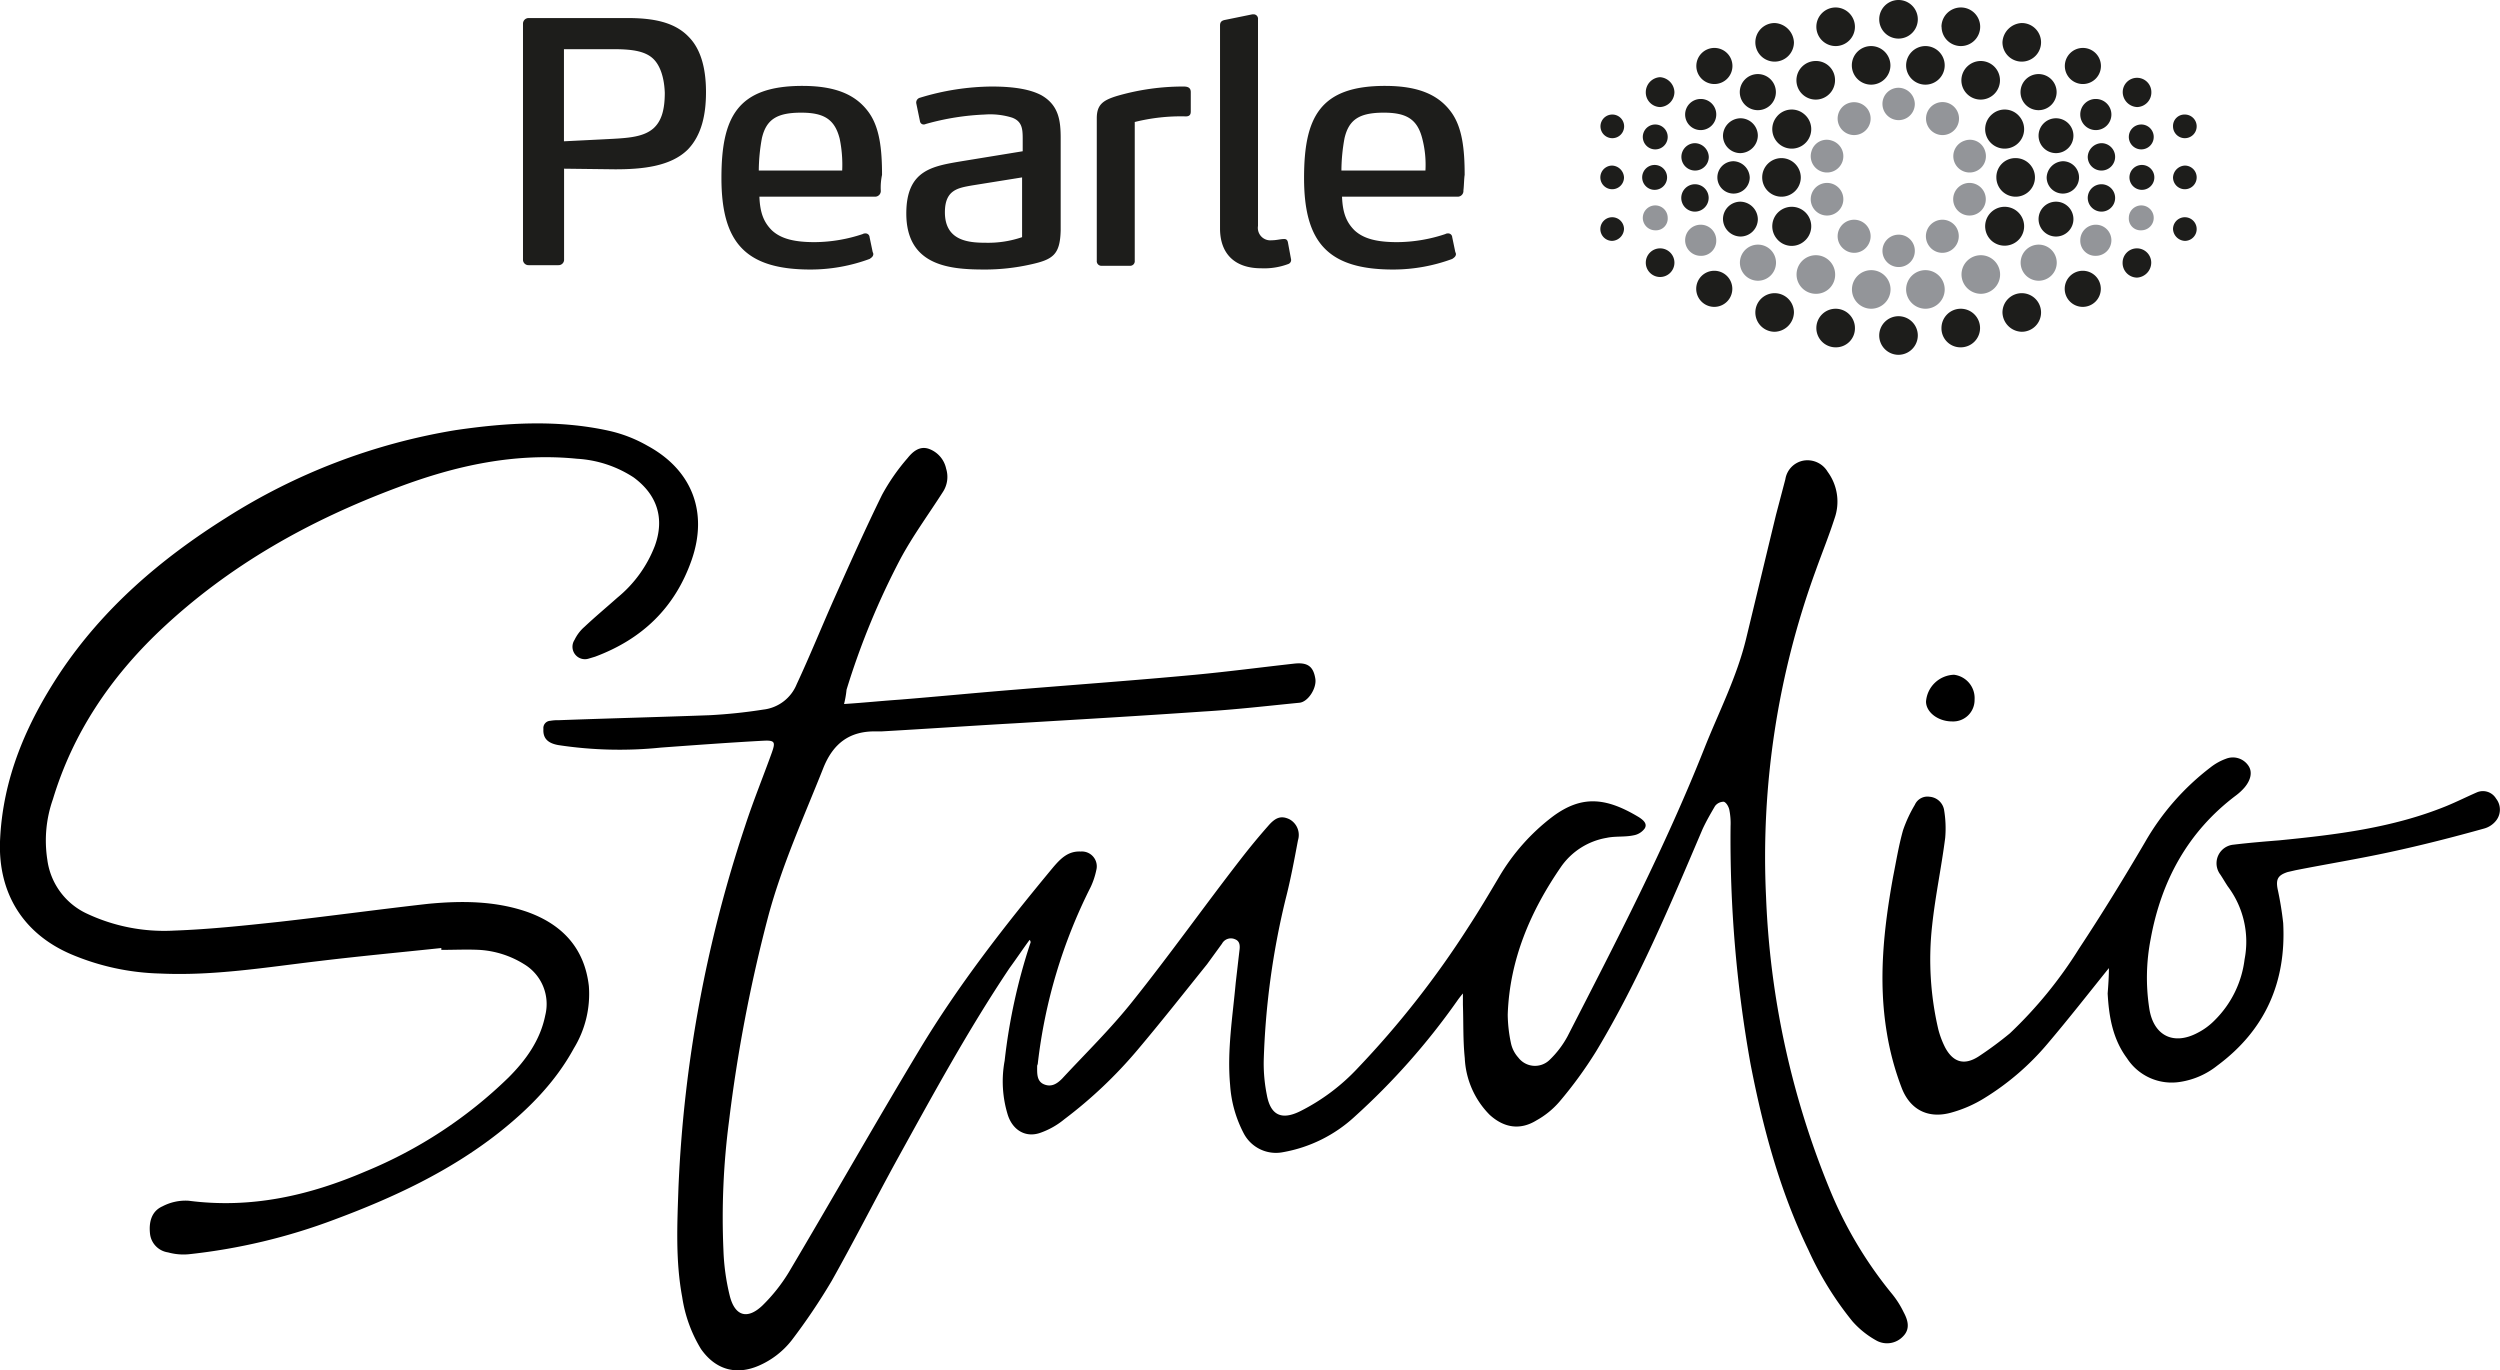
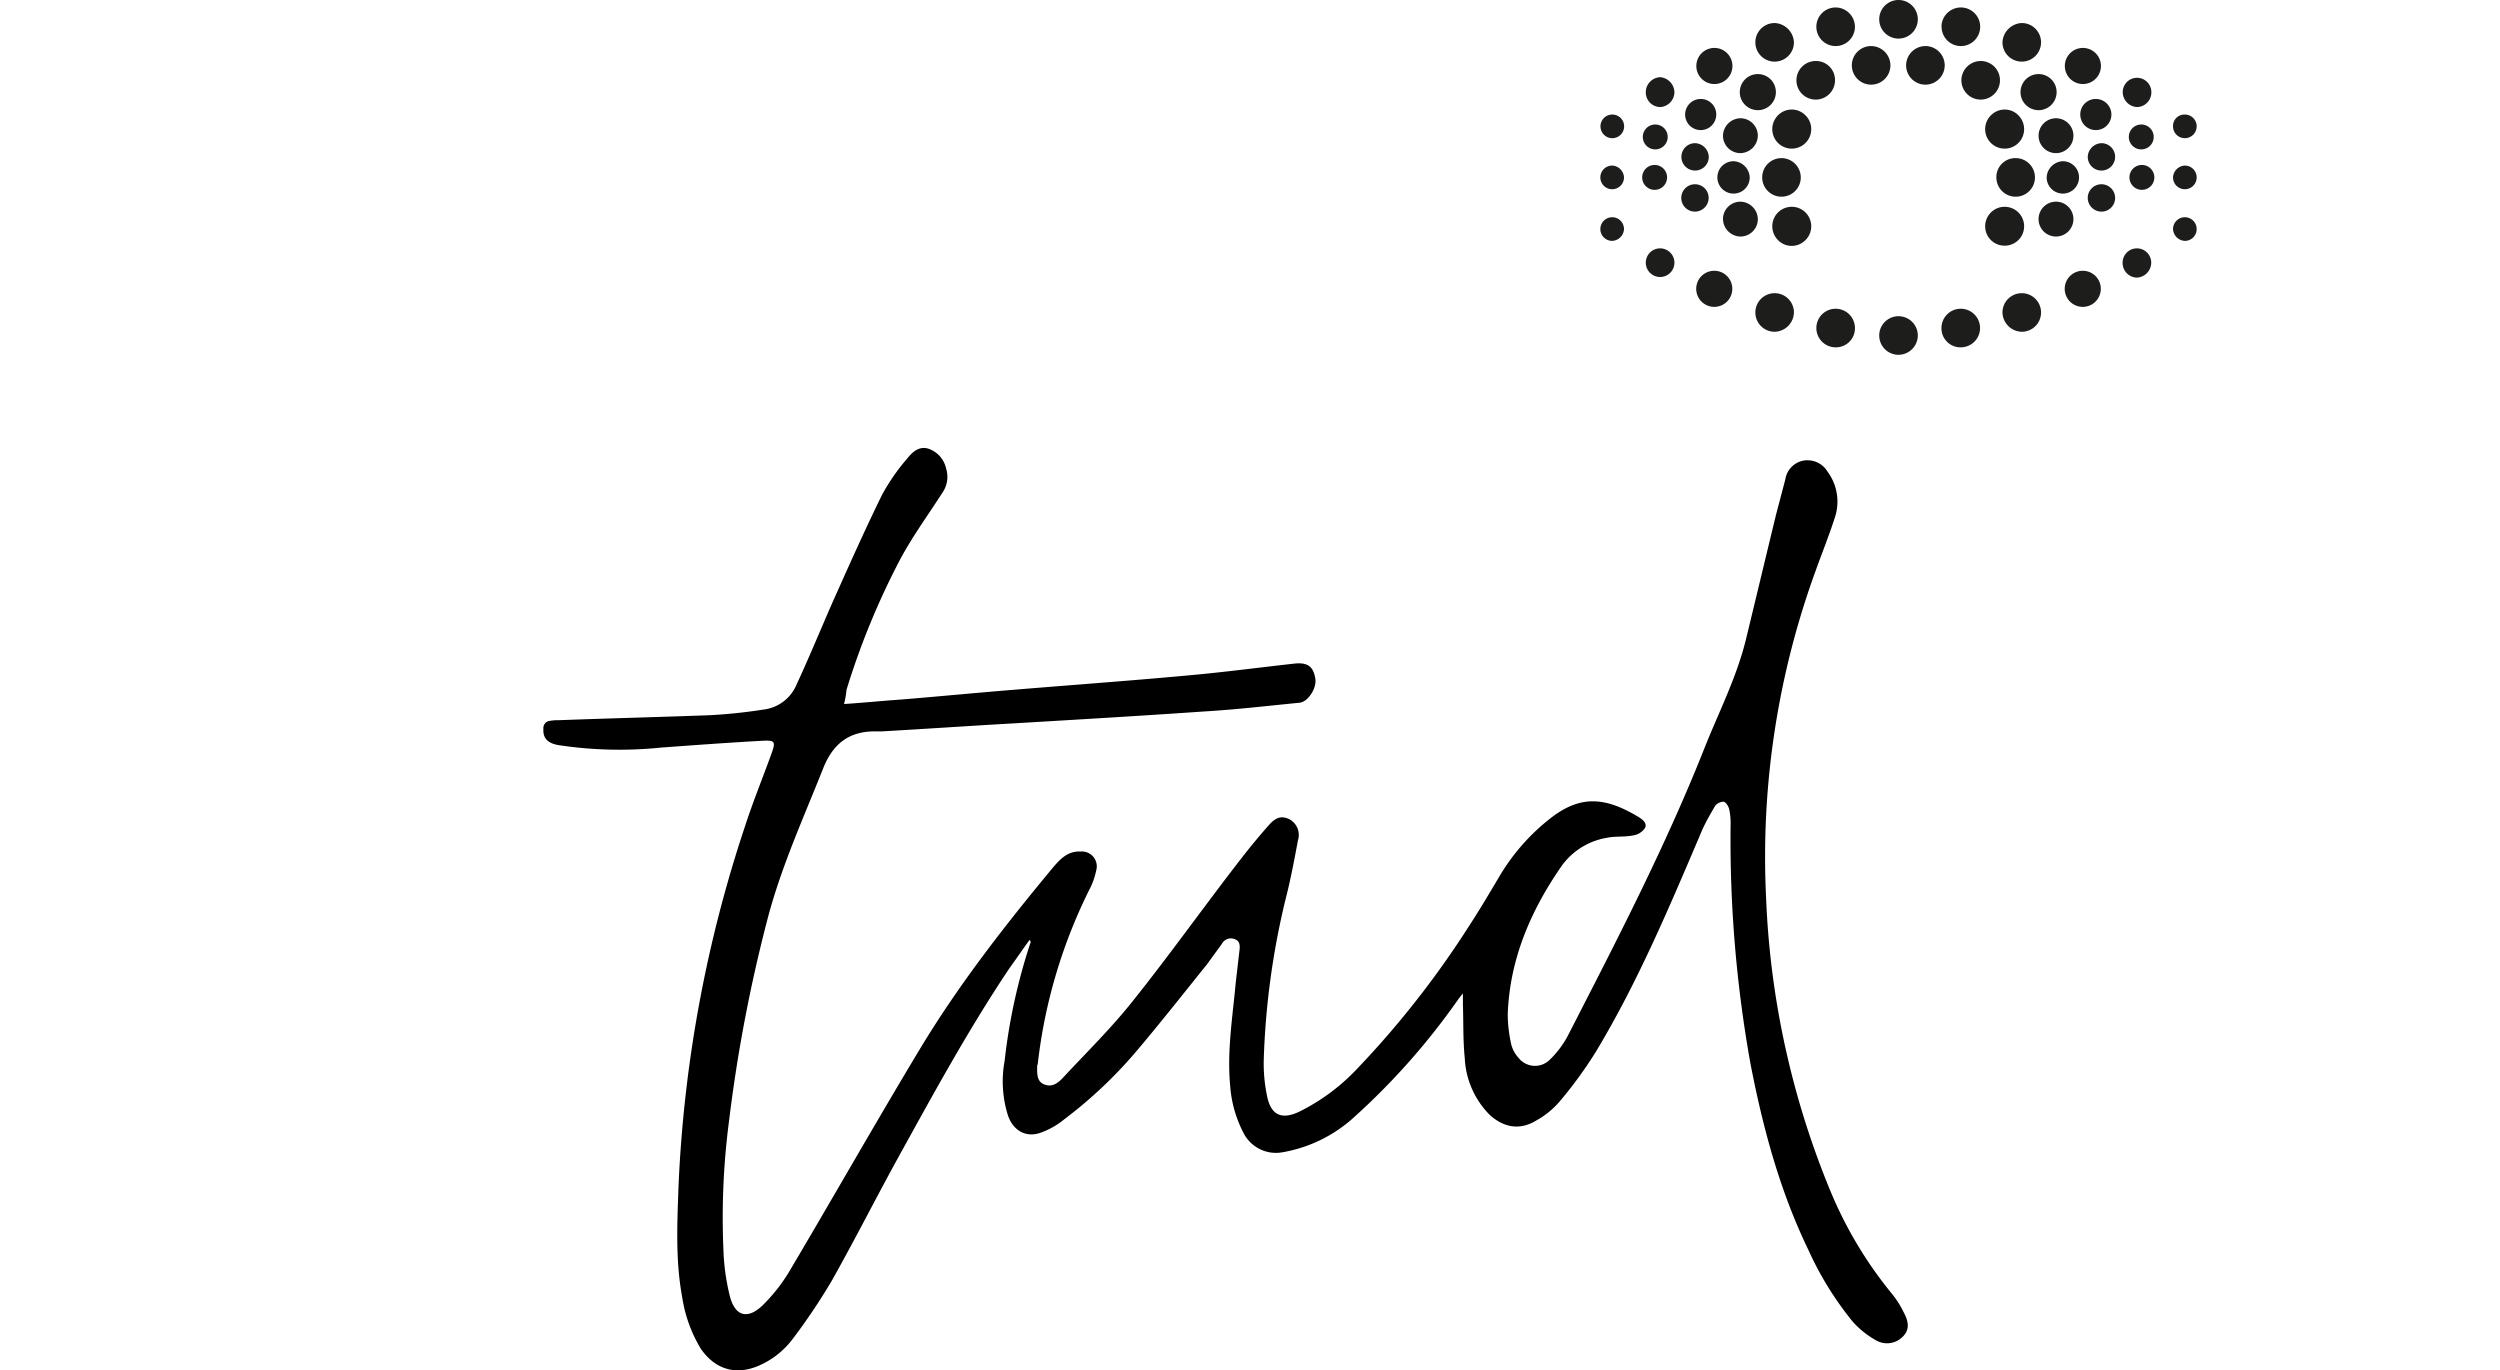
<svg xmlns="http://www.w3.org/2000/svg" id="Layer_1" data-name="Layer 1" viewBox="0 0 401.63 220.15">
  <defs>
    <style>.cls-1{fill:#1d1d1b}</style>
  </defs>
  <path d="M135.62 113.1c3.1-.2 6-.5 8.9-.7 6.2-.5 12.3-1.1 18.5-1.6 9.7-.8 19.4-1.5 29-2.4 5.3-.5 10.6-1.2 16-1.8 2.1-.2 3 .5 3.3 2.5.2 1.5-1.2 3.7-2.6 3.8-5.1.5-10.2 1.1-15.3 1.4-10.1.7-20.3 1.3-30.4 1.9-7.1.4-14.3.9-21.4 1.3h-.8c-4.3-.1-7 1.9-8.6 6-3.1 7.8-6.6 15.5-8.8 23.7a244.81 244.81 0 0 0-6.3 32.9 119.59 119.59 0 0 0-.9 20.7 35.65 35.65 0 0 0 1 7.3c.8 3.3 2.8 4 5.3 1.6a27.23 27.23 0 0 0 4.2-5.3c7-11.8 13.8-23.8 20.9-35.6 6.3-10.5 13.8-20.1 21.6-29.5 1.2-1.4 2.4-2.6 4.4-2.5a2.39 2.39 0 0 1 2.5 3 12.24 12.24 0 0 1-.9 2.7 84 84 0 0 0-8.5 28.4c0 .1-.1.2-.1.4 0 1.1-.1 2.4 1.1 2.9s2.1-.1 2.9-.9c3.8-4.1 7.8-8 11.3-12.4 6-7.5 11.6-15.4 17.5-23 1.4-1.8 2.8-3.5 4.3-5.2 1.2-1.4 2.1-1.7 3.4-1.1a2.87 2.87 0 0 1 1.4 3.4c-.6 3.2-1.2 6.4-2 9.5a125.17 125.17 0 0 0-3.5 25.9 25.6 25.6 0 0 0 .5 5.5c.6 3.3 2.4 4.1 5.4 2.6a32.67 32.67 0 0 0 9.2-6.9 149.54 149.54 0 0 0 17.8-22.7c1.7-2.6 3.3-5.3 4.9-8a33.38 33.38 0 0 1 8.6-9.7c4.7-3.5 8.6-3.1 13.9.1.6.4 1.4 1 .9 1.8a2.8 2.8 0 0 1-1.8 1.1c-1.4.3-2.9.1-4.3.4a11.22 11.22 0 0 0-7.3 4.6c-4.9 7.1-8.3 14.9-8.6 23.8a23 23 0 0 0 .5 4.5 5 5 0 0 0 1.2 2.4 3.36 3.36 0 0 0 5 .4 15.33 15.33 0 0 0 2.9-3.8c7.8-15.2 15.7-30.4 22-46.3 2.3-5.8 5.2-11.4 6.7-17.6 1.6-6.6 3.2-13.3 4.8-19.9l1.5-5.7a3.61 3.61 0 0 1 2.9-3 3.77 3.77 0 0 1 3.9 1.8 8.08 8.08 0 0 1 1.1 7.5c-.9 2.8-2 5.5-3 8.3a134.28 134.28 0 0 0-8 52.5 137.46 137.46 0 0 0 10.2 46.9 65.75 65.75 0 0 0 9.9 16.7 14.86 14.86 0 0 1 2 3.1c.7 1.3 1.1 2.7-.1 3.9a3.53 3.53 0 0 1-4.2.7 14.42 14.42 0 0 1-3.9-3.1 52.43 52.43 0 0 1-7.1-11.5c-4.6-9.5-7.3-19.6-9.3-29.9a203.84 203.84 0 0 1-3.2-38.2 11 11 0 0 0-.2-2.6c-.1-.5-.5-1.2-.9-1.3a1.75 1.75 0 0 0-1.4.7c-.7 1.2-1.4 2.4-2 3.7-5.2 12.2-10.3 24.4-17.1 35.7a67 67 0 0 1-5.9 8.1 13.55 13.55 0 0 1-3.7 3c-2.6 1.6-5.2 1.2-7.5-.9a13.81 13.81 0 0 1-4-9.1c-.3-2.9-.2-5.7-.3-8.6v-1.8a15.75 15.75 0 0 0-1 1.3 111.36 111.36 0 0 1-16.4 18.5 22.79 22.79 0 0 1-11.5 5.7 5.84 5.84 0 0 1-6.3-3 19.42 19.42 0 0 1-2.2-7.8c-.5-5.5.4-10.9.9-16.4.2-1.7.4-3.5.6-5.2.1-.7.1-1.5-.7-1.8a1.62 1.62 0 0 0-2.1.7l-2.4 3.3c-3.7 4.6-7.4 9.3-11.2 13.8A72.26 72.26 0 0 1 171 179.8a12.62 12.62 0 0 1-3.9 2.2c-2.3.8-4.4-.4-5.2-2.9a18.23 18.23 0 0 1-.5-8.7 92.76 92.76 0 0 1 4.1-18.8.47.47 0 0 0-.1-.6c-1.1 1.5-2.1 3-3.2 4.5-6.7 10-12.4 20.5-18.2 31-3.5 6.4-6.8 12.9-10.4 19.3a98.7 98.7 0 0 1-6.4 9.5 13.54 13.54 0 0 1-5.3 4.1c-3.7 1.6-7 .6-9.3-2.7a22.4 22.4 0 0 1-3-8.3c-1.1-5.9-.8-11.8-.6-17.7a211.47 211.47 0 0 1 10.7-58c1.3-4 2.9-7.9 4.3-11.8.6-1.7.5-2-1.4-1.9-5.5.3-10.9.7-16.4 1.1a65.14 65.14 0 0 1-16.5-.4c-1.7-.3-2.5-1.1-2.4-2.6a1.16 1.16 0 0 1 1.1-1.3 7.08 7.08 0 0 1 1.4-.1c8.1-.3 16.1-.5 24.2-.8a83.59 83.59 0 0 0 8.6-.9 6.6 6.6 0 0 0 5.4-4.1c2.1-4.5 4-9.2 6-13.7 2.5-5.6 5-11.2 7.7-16.7a32.88 32.88 0 0 1 4.1-5.9c.8-1 1.9-2 3.4-1.5a4.33 4.33 0 0 1 2.8 3.2 4.42 4.42 0 0 1-.5 3.7c-2.3 3.6-4.8 7-6.8 10.7a121.64 121.64 0 0 0-8.7 21.1 15.72 15.72 0 0 1-.4 2.3Z" />
-   <path d="M70.92 152.3c-6.6.7-13.1 1.3-19.7 2.1-8.5 1-16.9 2.4-25.5 2a39.05 39.05 0 0 1-14.3-3.1C3.72 150-.28 143.5 0 135.2c.4-10.1 4.2-18.9 9.7-27.2 6.9-10.3 16.1-18.2 26.6-24.8a98.25 98.25 0 0 1 36.9-14.1c8.2-1.2 16.4-1.7 24.6.1a22.19 22.19 0 0 1 6.2 2.4c7.2 3.9 9.8 10.7 7.1 18.4s-8 12.7-15.5 15.5l-1 .3a2 2 0 0 1-2.3-3 6.52 6.52 0 0 1 1.6-2.1c1.7-1.6 3.5-3.1 5.3-4.7a20 20 0 0 0 6-8.3c1.6-4.4.4-8.2-3.4-11a18.57 18.57 0 0 0-9.1-3c-10-1-19.5 1.1-28.8 4.6-14.2 5.3-27.1 12.5-38.2 23-8 7.6-14 16.5-17.2 27.1a20 20 0 0 0-.9 9.7 11.14 11.14 0 0 0 6.2 8.6 29.17 29.17 0 0 0 14.2 2.8c5.6-.2 11.2-.8 16.8-1.4 8-.9 16-2 24-2.9 5.3-.5 10.7-.5 15.9 1.3 5.6 2 9.2 5.8 9.9 11.9a16.74 16.74 0 0 1-2.4 10c-3 5.5-7.3 9.8-12.1 13.6-7.9 6.2-16.9 10.4-26.3 13.9a94.76 94.76 0 0 1-23.5 5.6 9.26 9.26 0 0 1-3.3-.3 3.4 3.4 0 0 1-2.9-3c-.2-1.8.2-3.6 2-4.4a8 8 0 0 1 4.2-.9c10 1.3 19.3-.8 28.4-4.7a72.31 72.31 0 0 0 23-15.1c2.8-2.8 5.1-6 5.9-10a7.47 7.47 0 0 0-3.4-8.2 15.29 15.29 0 0 0-7.2-2.3c-2-.1-4 0-6 0-.1.1-.1-.1-.1-.3Zm267.9 3.2c-3.3 4.1-6.5 8.2-9.9 12.2a42 42 0 0 1-10.1 8.7 20.13 20.13 0 0 1-5.2 2.3c-3.7 1.1-6.7-.3-8.1-3.9a45 45 0 0 1-2.4-8.9c-1.4-8.4-.5-16.7 1-25 .5-2.5.9-5 1.6-7.5a21.72 21.72 0 0 1 1.9-4.1A2.22 2.22 0 0 1 310 128a2.57 2.57 0 0 1 2.3 2 17.76 17.76 0 0 1 .2 4.6c-.6 4.7-1.6 9.4-2.1 14.1a49.39 49.39 0 0 0 1 16.7 14.46 14.46 0 0 0 1.1 2.9c1.3 2.4 3.1 2.9 5.4 1.4a58.59 58.59 0 0 0 5-3.7 68.82 68.82 0 0 0 11.1-13.6c3.7-5.6 7.2-11.3 10.6-17.1a40.26 40.26 0 0 1 10.5-12 8.87 8.87 0 0 1 2.5-1.4 3 3 0 0 1 3.6 1.1c.7 1 .4 2.3-.6 3.5a8.64 8.64 0 0 1-1.4 1.3c-7.7 5.8-12 13.7-13.7 23.1a32.42 32.42 0 0 0-.2 11.2c.7 4.3 3.9 5.9 7.8 3.8a10.52 10.52 0 0 0 2.7-2 16.6 16.6 0 0 0 4.8-9.8 14.79 14.79 0 0 0-2.7-11.7c-.4-.6-.8-1.3-1.2-1.9a3 3 0 0 1 2.1-4.8c2.5-.3 4.9-.5 7.4-.7 9.1-.9 18.2-2 26.8-5.5 1.7-.7 3.3-1.5 4.9-2.2a2.46 2.46 0 0 1 3.1 1 2.85 2.85 0 0 1 .1 3.4 3.67 3.67 0 0 1-2 1.4c-5 1.4-10.1 2.7-15.2 3.8s-10 1.9-15.1 2.9l-1.3.3c-1.5.5-1.9 1.1-1.6 2.7a52.49 52.49 0 0 1 .9 5.5c.5 9.5-2.9 17.2-10.6 22.9a12.62 12.62 0 0 1-5.9 2.6 8.55 8.55 0 0 1-8.6-3.8c-2.3-3.1-2.9-6.7-3.1-10.4.1-1.3.2-2.7.2-4.1Zm-25.2-39.6c-2.3 0-4.2-1.5-4.2-3.2a4.66 4.66 0 0 1 4.5-4.3 3.78 3.78 0 0 1 3.3 4 3.44 3.44 0 0 1-3.6 3.5Z" />
  <path class="cls-1" d="M278.32 10.6a2.9 2.9 0 1 1-2.9-2.9 2.9 2.9 0 0 1 2.9 2.9M269 14.8a2.42 2.42 0 0 1-2.3 2.4 2.35 2.35 0 0 1-2.3-2.4 2.42 2.42 0 0 1 2.3-2.4 2.49 2.49 0 0 1 2.3 2.4m34.7-4.3a3.1 3.1 0 1 1-3.1-3.1 3.12 3.12 0 0 1 3.1 3.1m4.4-7.4a3.1 3.1 0 0 1-6.2 0 3.1 3.1 0 0 1 6.2 0m-18.8 25.4a3.1 3.1 0 1 1-3.1-3.1 3.12 3.12 0 0 1 3.1 3.1M298 4.3a3.1 3.1 0 1 1-3.1-3.1 3.12 3.12 0 0 1 3.1 3.1m-9.8 2.5a3.1 3.1 0 1 1-3.1-3.1 3.25 3.25 0 0 1 3.1 3.1m6.6 6.1a3.1 3.1 0 1 1-3.1-3.1 3.05 3.05 0 0 1 3.1 3.1m-5 5.4a3.13 3.13 0 1 1-4.4.5 3.08 3.08 0 0 1 4.4-.5m-4.5-3.5a2.9 2.9 0 1 1-2.9-2.9 2.9 2.9 0 0 1 2.9 2.9m-2.9 7a2.86 2.86 0 0 1-2.8 2.8 2.8 2.8 0 0 1-2.8-2.8 2.86 2.86 0 0 1 2.8-2.8 2.8 2.8 0 0 1 2.8 2.8m-1.3 6.7a2.6 2.6 0 1 1-2.6-2.6 2.72 2.72 0 0 1 2.6 2.6M267.92 22a2 2 0 1 1-2-2 2 2 0 0 1 2 2m-7-1.7a1.9 1.9 0 1 1-1.9-1.9 1.9 1.9 0 0 1 1.9 1.9m6.9 8.2a2 2 0 1 1-2-2 2 2 0 0 1 2 2m6.7-3.3a2.2 2.2 0 1 1-2.2-2.2 2.29 2.29 0 0 1 2.2 2.2m1.2-6.8a2.5 2.5 0 1 1-2.5-2.5 2.48 2.48 0 0 1 2.5 2.5m56-7.8a2.9 2.9 0 1 0 2.9-2.9 2.9 2.9 0 0 0-2.9 2.9m9.3 4.2a2.42 2.42 0 0 0 2.3 2.4 2.35 2.35 0 0 0 2.3-2.4 2.3 2.3 0 1 0-4.6 0m-34.8-4.3a3.1 3.1 0 1 0 3.1-3.1 3.12 3.12 0 0 0-3.1 3.1m14.5 18a3.1 3.1 0 1 0 3.1-3.1 3.05 3.05 0 0 0-3.1 3.1m-8.8-24.2A3.1 3.1 0 1 0 315 1.2a3.12 3.12 0 0 0-3.1 3.1m9.8 2.5a3.1 3.1 0 1 0 3.1-3.1 3.25 3.25 0 0 0-3.1 3.1m-6.6 6.1a3.1 3.1 0 1 0 3.1-3.1 3.12 3.12 0 0 0-3.1 3.1m5 5.4a3.13 3.13 0 1 0 4.4.5 3.08 3.08 0 0 0-4.4-.5m4.5-3.5a2.9 2.9 0 1 0 2.9-2.9 2.9 2.9 0 0 0-2.9 2.9m2.9 7a2.8 2.8 0 1 0 2.8-2.8 2.8 2.8 0 0 0-2.8 2.8m1.3 6.7a2.6 2.6 0 1 0 2.6-2.6 2.72 2.72 0 0 0-2.6 2.6M342 22a2 2 0 1 0 2-2 2 2 0 0 0-2 2m7.1-1.7a1.9 1.9 0 1 0 1.9-1.9 1.84 1.84 0 0 0-1.9 1.9m-7 8.2a2 2 0 1 0 2-2 2 2 0 0 0-2 2m-6.7-3.3a2.2 2.2 0 1 0 2.2-2.2 2.29 2.29 0 0 0-2.2 2.2m-1.2-6.8a2.5 2.5 0 1 0 2.5-2.5 2.48 2.48 0 0 0-2.5 2.5m-55.9 28a2.9 2.9 0 1 0-2.9 2.9 2.9 2.9 0 0 0 2.9-2.9m-9.3-4.2a2.3 2.3 0 1 0-4.6 0 2.3 2.3 0 1 0 4.6 0m39.1 11.7A3.1 3.1 0 1 0 305 57a3.12 3.12 0 0 0 3.1-3.1M298 52.7a3.1 3.1 0 1 0-3.1 3.1 3.05 3.05 0 0 0 3.1-3.1m-9.8-2.5a3.1 3.1 0 1 0-3.1 3.1 3.18 3.18 0 0 0 3.1-3.1m1.6-11.4a3.13 3.13 0 1 0-4.4-.5 3.08 3.08 0 0 0 4.4.5m-7.4-3.6a2.86 2.86 0 0 0-2.8-2.8 2.8 2.8 0 0 0-2.8 2.8 2.86 2.86 0 0 0 2.8 2.8 2.8 2.8 0 0 0 2.8-2.8m-21.5 1.6a1.9 1.9 0 1 0-1.9 1.9 2 2 0 0 0 1.9-1.9m13.6-5a2.2 2.2 0 1 0-2.2 2.2 2.22 2.22 0 0 0 2.2-2.2m57.2 14.6a2.9 2.9 0 1 1 2.9 2.9 2.9 2.9 0 0 1-2.9-2.9m9.3-4.2a2.3 2.3 0 0 1 4.6 0 2.42 2.42 0 0 1-2.3 2.4 2.35 2.35 0 0 1-2.3-2.4m-29.1 10.5a3.1 3.1 0 1 1 3.1 3.1 3.05 3.05 0 0 1-3.1-3.1m9.8-2.5a3.1 3.1 0 1 1 3.1 3.1 3.18 3.18 0 0 1-3.1-3.1m-1.6-11.4a3.13 3.13 0 1 1 4.4-.5 3.16 3.16 0 0 1-4.4.5m7.4-3.6a2.8 2.8 0 1 1 2.8 2.8 2.8 2.8 0 0 1-2.8-2.8m21.6 1.6a1.9 1.9 0 1 1 1.9 1.9 2 2 0 0 1-1.9-1.9m-13.7-5a2.2 2.2 0 1 1 2.2 2.2 2.22 2.22 0 0 1-2.2-2.2m-74.5-3.3a1.9 1.9 0 1 1-1.9-1.9 2 2 0 0 1 1.9 1.9m88.2 0a1.9 1.9 0 1 0 1.9-1.9 2 2 0 0 0-1.9 1.9" />
-   <path d="M307.62 16.7a2.6 2.6 0 0 1-5.2 0 2.58 2.58 0 0 1 2.6-2.6 2.65 2.65 0 0 1 2.6 2.6m-7.6.8a2.65 2.65 0 1 1-3.7-.6 2.7 2.7 0 0 1 3.7.6m-5.7 5.1a2.62 2.62 0 1 1-3.3 1.7 2.54 2.54 0 0 1 3.3-1.7m15.6-5.1a2.65 2.65 0 1 0 4.3 3.1 2.65 2.65 0 0 0-4.3-3.1m5.7 5.1a2.62 2.62 0 1 0 3.3 1.7 2.54 2.54 0 0 0-3.3-1.7m-11.9 23.9a3.1 3.1 0 1 0-3.1 3.1 3.12 3.12 0 0 0 3.1-3.1m-8.9-2.4a3.1 3.1 0 1 0-3.1 3.1 3.05 3.05 0 0 0 3.1-3.1m-9.5-1.9a2.9 2.9 0 1 0-2.9 2.9 2.9 2.9 0 0 0 2.9-2.9m-17.4-7.2a2 2 0 1 0-2 2 1.89 1.89 0 0 0 2-2m7.8 3.6a2.5 2.5 0 1 0-2.5 2.5 2.42 2.42 0 0 0 2.5-2.5m31.9 1.7a2.58 2.58 0 0 0-2.6-2.6 2.6 2.6 0 1 0 0 5.2 2.58 2.58 0 0 0 2.6-2.6m-7.6-.8a2.65 2.65 0 1 0-3.7.6 2.61 2.61 0 0 0 3.7-.6m-5.7-5a2.62 2.62 0 1 0-3.3-1.7 2.62 2.62 0 0 0 3.3 1.7m11.9 12a3.1 3.1 0 1 1 3.1 3.1 3.12 3.12 0 0 1-3.1-3.1m8.9-2.4a3.1 3.1 0 1 1 3.1 3.1 3.12 3.12 0 0 1-3.1-3.1m9.5-1.9a2.9 2.9 0 1 1 2.9 2.9 2.9 2.9 0 0 1-2.9-2.9M342 35a2 2 0 1 1 2 2 1.89 1.89 0 0 1-2-2m-7.8 3.6a2.5 2.5 0 1 1 2.5 2.5 2.42 2.42 0 0 1-2.5-2.5m-24.3.9a2.65 2.65 0 1 1 4.3-3.1 2.7 2.7 0 0 1-.6 3.7 2.61 2.61 0 0 1-3.7-.6m5.7-5a2.62 2.62 0 1 1 3.3-1.7 2.62 2.62 0 0 1-3.3 1.7" fill="#939599" />
-   <path class="cls-1" d="M110.52 24c-2.8 2.8-7.5 3.2-11.7 3.2l-8.2-.1v14.7a.88.88 0 0 1-.9.8h-4.8a.88.88 0 0 1-.9-.8v-38a.9.9 0 0 1 .9-.9h15.9c4 0 7.5.6 9.8 3 1.8 1.8 2.8 4.7 2.8 8.9 0 3.6-.7 6.9-2.9 9.2M105 9.5c-1.4-1.4-3.8-1.6-6.6-1.6h-7.8v14.8l6-.3c3.7-.2 6.6-.2 8.4-1.8 1.2-1.1 1.8-2.8 1.8-5.7-.1-2.6-.8-4.4-1.8-5.4m36.5 21.1a.92.92 0 0 1-.9 1H122c.1 2.6.7 4.1 2 5.4 1.5 1.4 3.7 1.9 6.9 1.9a24.74 24.74 0 0 0 7.7-1.3.76.76 0 0 1 .4-.1.64.64 0 0 1 .7.6l.5 2.4a.77.77 0 0 1 .1.3c0 .4-.3.6-.6.8a27.38 27.38 0 0 1-9.5 1.7c-10.5 0-14.3-4.4-14.3-14.7 0-9.7 2.5-14.8 13-14.8 5.5 0 8.7 1.5 10.7 4.3 1.7 2.4 2.1 5.8 2.1 10a9.75 9.75 0 0 0-.2 2.5m-6.6-8.3c-.8-3.2-2.6-4.2-6.2-4.2-3.9 0-5.6 1.1-6.3 4.1a29.57 29.57 0 0 0-.5 5.2h13.4a20.71 20.71 0 0 0-.4-5.1m30.6 20.2a33.41 33.41 0 0 1-7.2.8c-5.4 0-12.7-.4-12.7-9 0-7 4.2-7.6 8.9-8.4l9.8-1.6v-2c0-1.6-.1-2.8-1.7-3.4a11.91 11.91 0 0 0-4.4-.5 40.71 40.71 0 0 0-9.4 1.5c-.3.1-.3.1-.4.1a.6.6 0 0 1-.6-.5l-.6-2.9a.8.8 0 0 1 .6-.9 40.33 40.33 0 0 1 11.5-1.8c3.8 0 6.3.5 8 1.4 2.8 1.6 3.1 4.1 3.1 6.9V37c-.1 3.9-1.2 4.7-4.9 5.5m-1.3-14-8.1 1.3c-2.2.4-4.3.7-4.3 4.3 0 4.6 3.8 4.9 6.6 4.9a16.83 16.83 0 0 0 5.8-.9Zm12-9.5c0-2.2 1-2.9 3.3-3.6a38.14 38.14 0 0 1 10.6-1.5c.6 0 1.2.1 1.2.9v3.1c0 .4-.1.8-.8.8a30.49 30.49 0 0 0-8.2.9v22.3a.74.74 0 0 1-.8.8H177a.74.74 0 0 1-.8-.8Zm31.2 22.6a.68.68 0 0 1-.4.8 11 11 0 0 1-4.4.7c-4.2 0-6.6-2.3-6.6-6.4V4.1c0-.6.3-.8.8-.9l4.4-.9h.2a.71.71 0 0 1 .7.8v33.2a2 2 0 0 0 2.2 2.3c.8 0 1.4-.2 2-.2.3 0 .5.1.6.5Zm27.7-11a.92.92 0 0 1-.9 1h-18.6c.1 2.6.7 4.1 2 5.4 1.5 1.4 3.7 1.9 6.9 1.9a24.74 24.74 0 0 0 7.7-1.3.76.76 0 0 1 .4-.1.64.64 0 0 1 .7.6l.5 2.4a.77.77 0 0 1 .1.3c0 .4-.3.6-.6.8a27.38 27.38 0 0 1-9.5 1.7c-10.5 0-14.3-4.4-14.3-14.7 0-9.7 2.5-14.8 13-14.8 5.5 0 8.7 1.5 10.7 4.3 1.7 2.4 2.1 5.8 2.1 10-.1.6-.1 1.7-.2 2.5m-6.6-8.3c-.8-3.2-2.6-4.2-6.2-4.2-3.9 0-5.6 1.1-6.3 4.1a29.57 29.57 0 0 0-.5 5.2H229a16.69 16.69 0 0 0-.5-5.1" />
</svg>